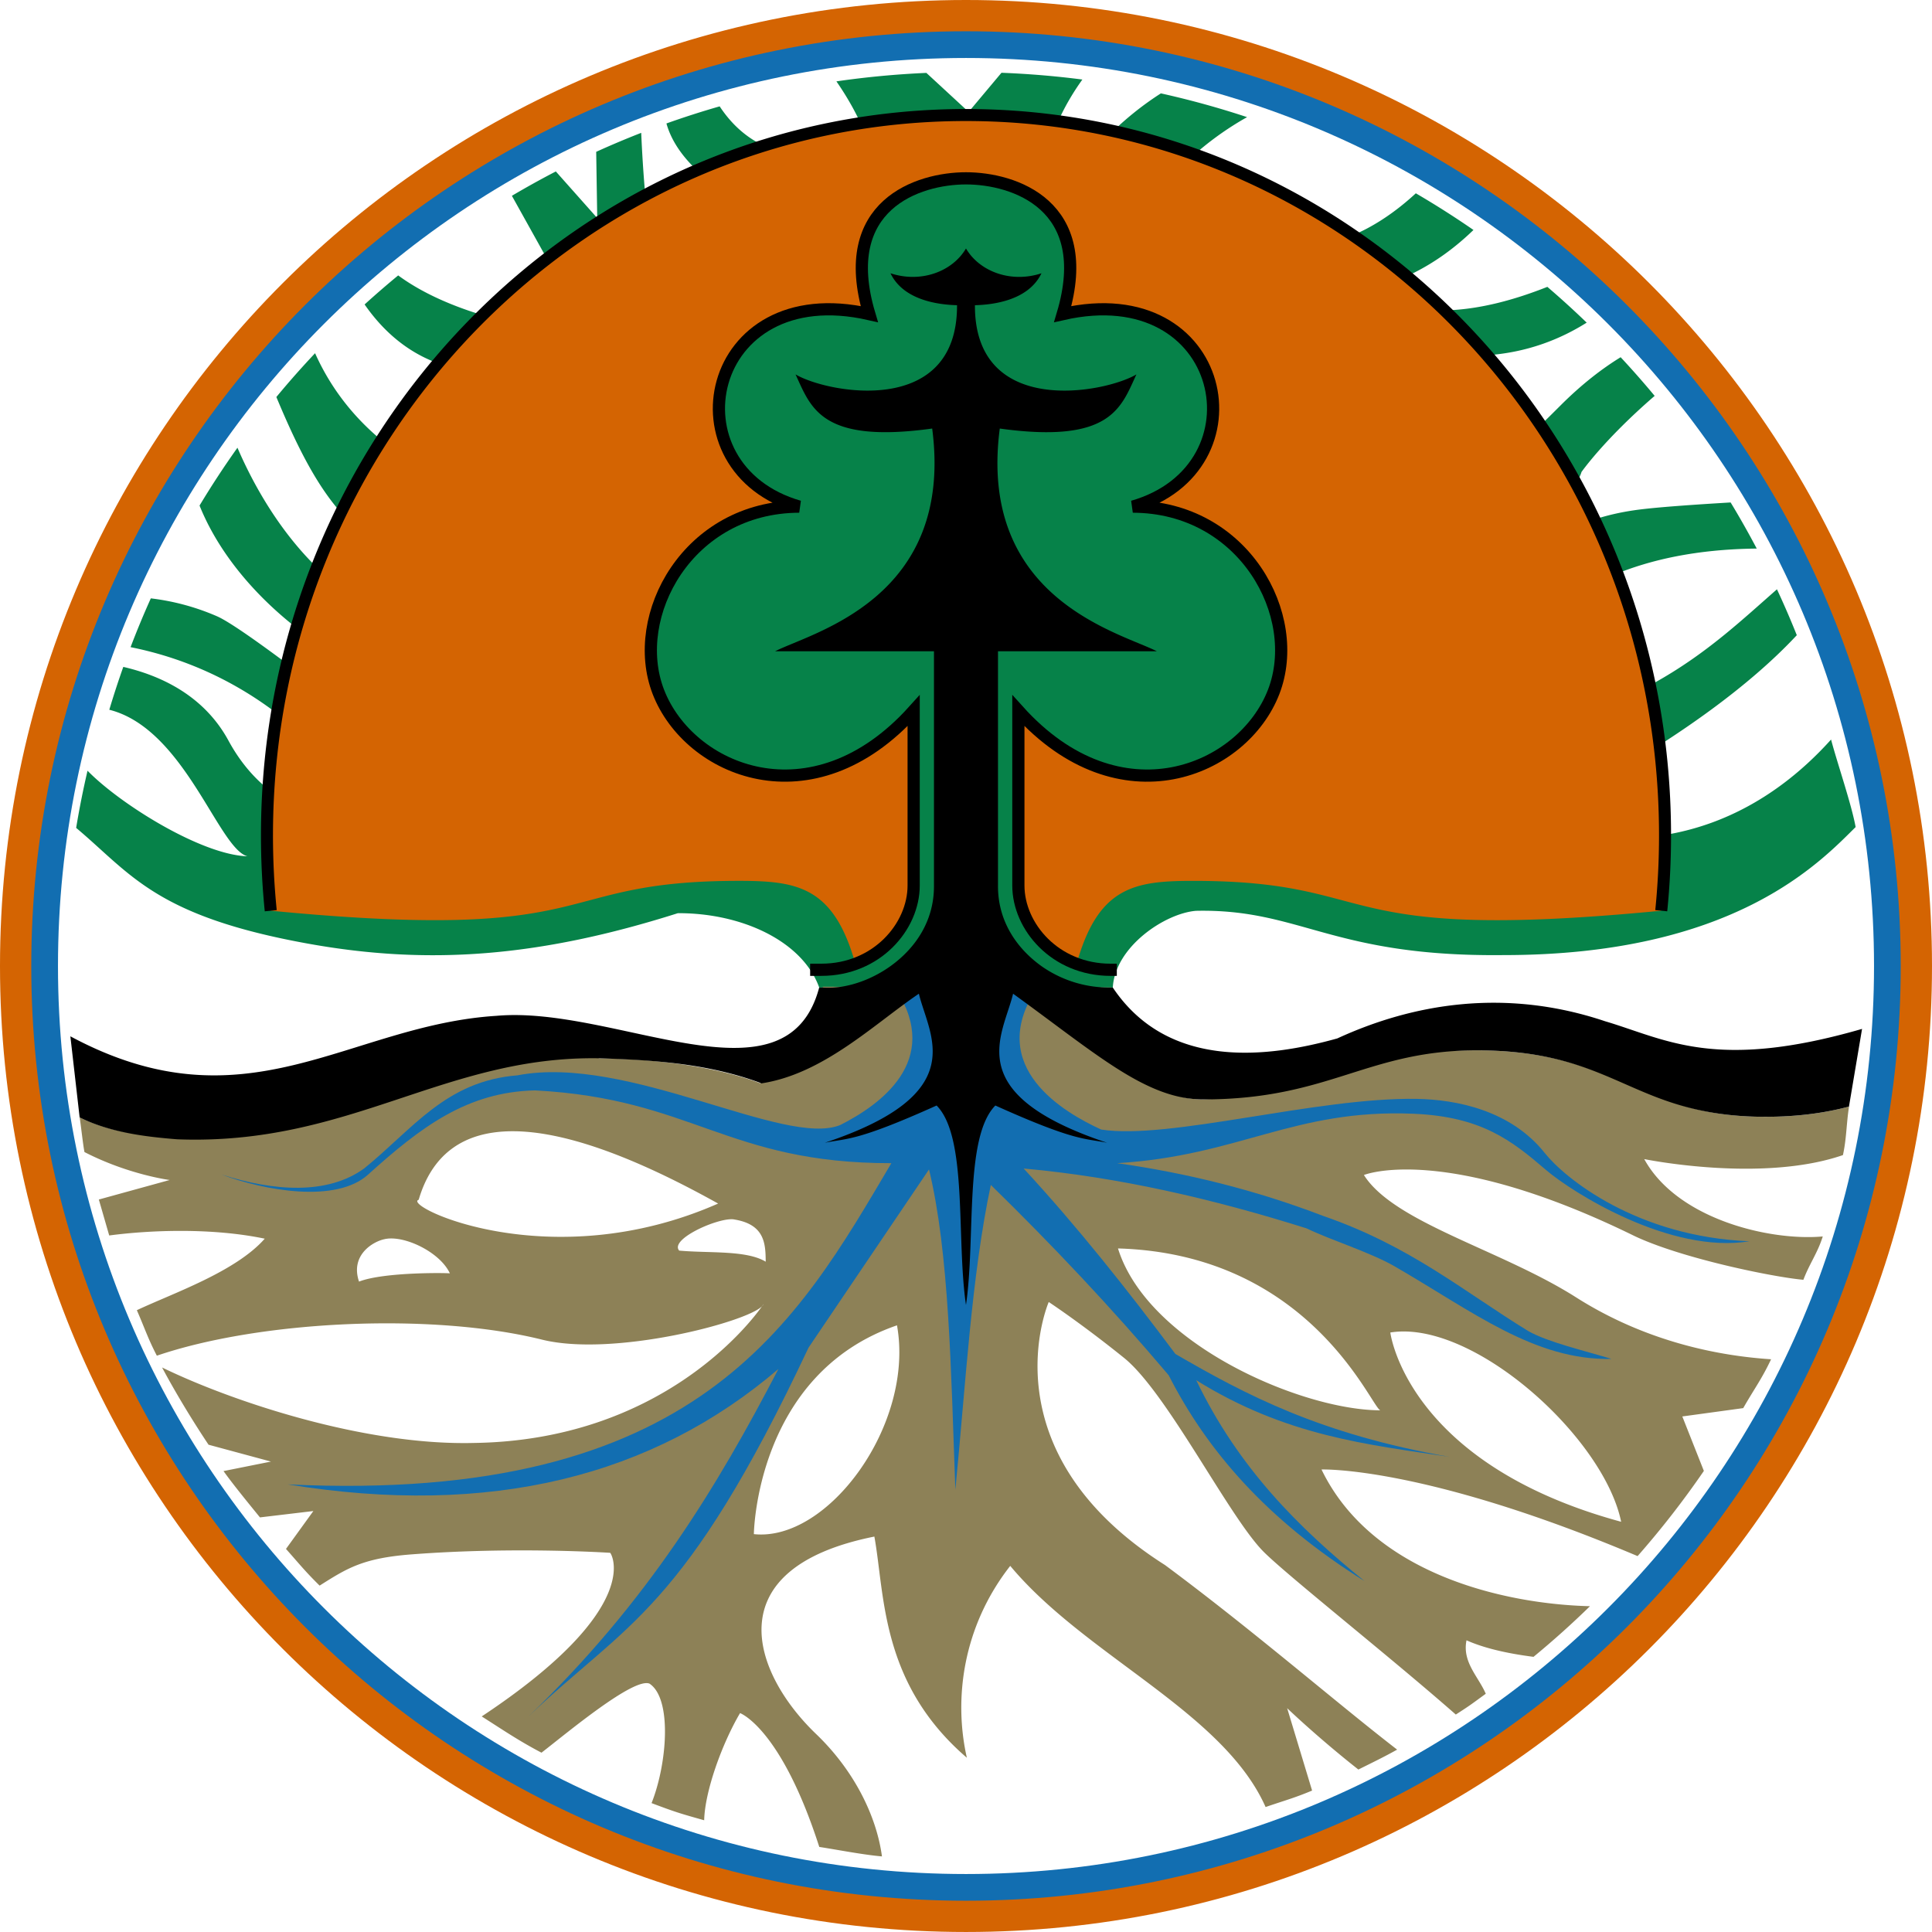
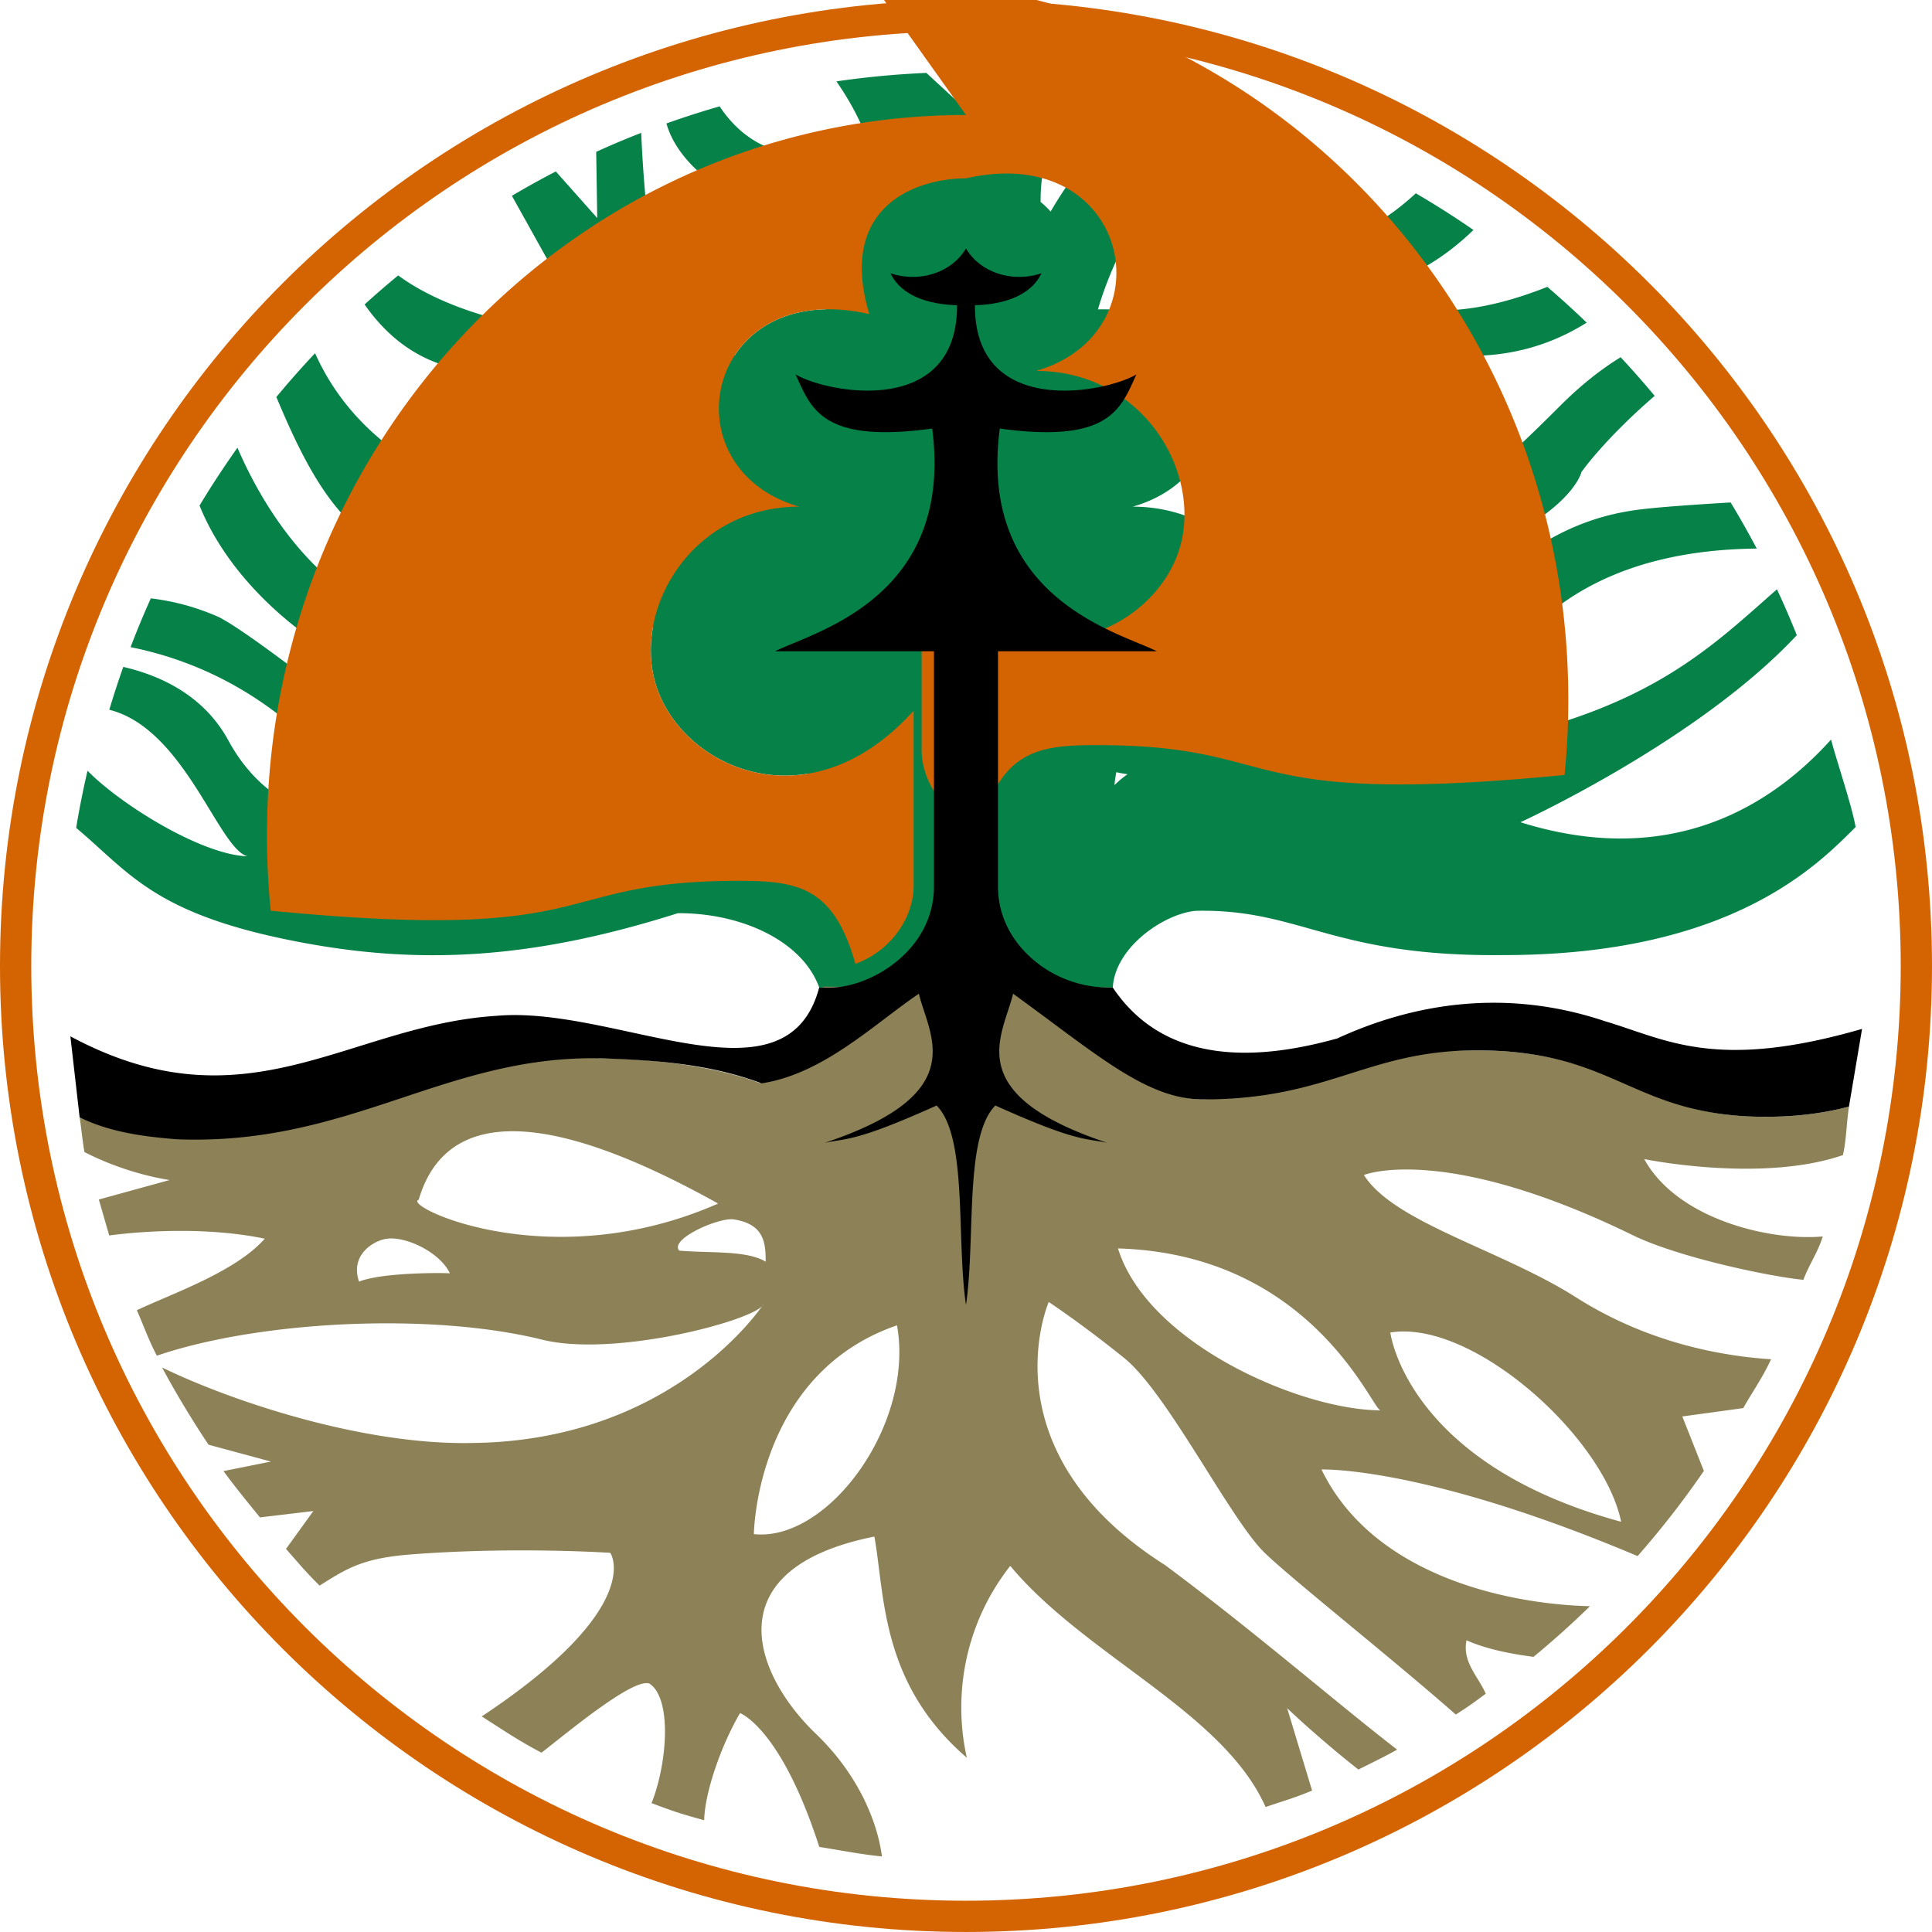
<svg xmlns="http://www.w3.org/2000/svg" width="817.334" height="817.334" viewBox="0 0 216.253 216.253">
  <style>.B{image-rendering:optimizeQuality}.C{shape-rendering:geometricPrecision}.D{fill-rule:evenodd}.E{text-rendering:geometricPrecision}</style>
  <g class="E B C">
    <path d="M112.099 8.142l-3.677 4.385-4.731-4.367a100.65 100.65 0 0 0-10.069.947c6.069 8.792 4.407 14.406 4.407 14.406s-2.969-4.454-10.69-6.533c-3.247-.874-5.391-2.956-6.785-5.075a99.38 99.38 0 0 0-5.958 1.914c.619 2.232 2.467 5.22 7.398 8.209 5.954 3.608 9.054 7.984 10.44 12.595-4.839.093-8.289 2.234-10.205 5.171-4.399-1.959-8.171-4.942-9.143-10.935-.739-4.555-1.121-9.62-1.314-13.99-1.702.664-3.382 1.372-5.038 2.125l.116 7.41-4.634-5.214c-1.668.863-3.306 1.774-4.919 2.726l8.662 15.553s-13.344-.733-21.388-6.642c-1.28 1.054-2.534 2.138-3.759 3.252 2.427 3.491 5.827 6.296 10.597 7.25 16.332 3.266 16.035 15.144 16.035 15.144s-12.896-.128-19.302-3.563c-6.683-3.584-10.634-8.369-12.875-13.375-1.495 1.588-2.943 3.221-4.333 4.904 7.174 17.224 11.858 19.029 33.242 23.021 3.33.622 6.286 1.577 8.909 2.749-.438 2.47-.267 4.975.6 7.223 2.261 5.864 9.058 10.411 16.687 9.177 1.231 2.391 1.716 4.012 1.716 4.012l-13.66-4.454C70.413 75.478 65.364 73.4 48.439 70.431c-12.594-2.209-19.268-14.281-21.86-20.317a100.79 100.79 0 0 0-4.243 6.473c3.741 9.32 13.836 17.727 24.916 20.969 9.512 2.784 16.258 4.937 16.332 8.612-3.012.633-11.878 1.782-13.956 1.782 0 0-21.297-17.211-25.333-18.967-2.638-1.148-5.167-1.739-7.413-2.007a99.47 99.47 0 0 0-2.266 5.461c18.977 3.809 26.994 19.372 26.994 19.372s-10.393 1.485-16.035-8.908c-2.727-5.023-7.534-7.272-11.774-8.254-.561 1.581-1.083 3.18-1.566 4.797 8.441 2.13 12.205 15.54 15.463 16.403-5.174-.164-14.271-5.855-17.9-9.579a99.62 99.62 0 0 0-1.274 6.399c6.142 5.146 8.852 9.889 26.052 12.974 13.351 2.395 25.718 1.521 41.299-3.427 7.187-.027 13.96 3.145 15.82 8.32h1.349l15.083 27.107 15.084-27.107h1.349c.249-4.548 5.825-8.308 9.32-8.585 11.717-.247 15.168 5.17 34.43 4.956 25.688 0 35.329-10.312 39.395-14.33-.457-2.539-2.104-7.329-2.749-9.797-6.446 7.173-17.705 14.599-34.769 9.256 0 0 19.902-9.098 30.933-20.935a98.35 98.35 0 0 0-2.221-5.137c-7.637 6.7-14.6 13.792-34.652 17.46 1.094-3.827 5.712-21.747 32.388-22.019-.926-1.751-1.897-3.475-2.922-5.162-3.626.214-7.573.484-9.867.753-5.048.594-13.957 2.673-23.162 15.441S144.055 83.72 139.898 83.72l-2.233.02c2.24-1.662 3.964-3.87 4.903-6.306 1.081-2.803 1.084-6.004.166-9.038 2.232-.846 4.738-1.591 7.558-2.196 24.943-5.345 26.724-13.362 26.724-13.362s2.517-3.623 8.194-8.526a100.35 100.35 0 0 0-3.807-4.327c-2.09 1.28-4.367 3.033-6.763 5.43-10.69 10.69-13.659 12.472-26.131 12.769 0 0 4.157-17.52 17.816-18.41 4.579-.299 8.321-1.798 11.276-3.661a100.37 100.37 0 0 0-4.403-4.004c-3.652 1.45-7.432 2.47-11.03 2.617-14.55.594-10.69 6.235-14.847 10.986-2.936 3.355-5.433 7.158-12.499 12.97-2.286-1.229-4.979-1.964-8.023-1.972 9.008-2.586 10.991-11.456 7.076-17.138 3.832-3.36 9.04-5.882 16.119-6.627 6.041-.636 10.947-3.345 14.935-7.204-2.095-1.447-4.246-2.817-6.452-4.104-3.041 2.805-7.325 5.668-12.343 5.963-8.582.505-12.661-.486-20.074 7.228a16.1 16.1 0 0 0-3.166-.195c1.746-5.911 6.107-15.562 16.694-21.522-3.15-1.042-6.369-1.931-9.648-2.66-4.094 2.618-8.575 6.743-12.342 13.232a8.93 8.93 0 0 0-1.119-1.075c-.039-2.948.625-8.066 4.673-13.705-2.978-.387-5.997-.638-9.051-.758zm12.854 78.292c.42.093.838.167 1.253.226a11.06 11.06 0 0 0-1.454 1.217s.022-.538.201-1.443z" fill="#068249" class="D" />
    <g fill="none">
-       <path d="M108.127 4.79c57.071 0 103.337 46.266 103.337 103.337s-46.265 103.337-103.337 103.337S4.79 165.198 4.79 108.127 51.056 4.79 108.127 4.79z" stroke="#126eb1" stroke-width="3.4" />
      <path d="M108.127 1.75c58.75 0 106.376 47.627 106.376 106.376s-47.626 106.376-106.376 106.376S1.75 166.877 1.75 108.127 49.377 1.75 108.127 1.75z" stroke="#d46402" stroke-width="3.5" />
    </g>
  </g>
-   <path d="M108.126 12.873c-43.213 0-78.245 36.098-78.245 80.628a84.02 84.02 0 0 0 .423 8.436c37.791 3.663 30.765-3.341 52.415-3.341 6.573 0 10.603.669 13.028 9.29 4.026-1.478 6.519-5.195 6.519-8.772V79.55c-11.36 12.616-25.16 6.755-28.581-2.116-3.282-8.511 3.313-20.693 15.77-20.726-14.894-4.275-10.591-25.737 7.846-21.551-3.641-12.222 5.467-15.195 10.825-15.195s14.466 2.973 10.825 15.195c18.437-4.186 22.74 17.275 7.846 21.551 12.457.032 19.052 12.215 15.77 20.726-3.421 8.871-17.221 14.732-28.581 2.116v19.565c0 3.577 2.494 7.294 6.519 8.772 2.424-8.621 6.454-9.29 13.027-9.29 21.65 0 14.624 7.004 52.415 3.341a84.02 84.02 0 0 0 .423-8.436c0-44.53-35.031-80.628-78.245-80.628z" opacity=".997" fill="#d46402" class="D" />
+   <path d="M108.126 12.873c-43.213 0-78.245 36.098-78.245 80.628a84.02 84.02 0 0 0 .423 8.436c37.791 3.663 30.765-3.341 52.415-3.341 6.573 0 10.603.669 13.028 9.29 4.026-1.478 6.519-5.195 6.519-8.772V79.55c-11.36 12.616-25.16 6.755-28.581-2.116-3.282-8.511 3.313-20.693 15.77-20.726-14.894-4.275-10.591-25.737 7.846-21.551-3.641-12.222 5.467-15.195 10.825-15.195c18.437-4.186 22.74 17.275 7.846 21.551 12.457.032 19.052 12.215 15.77 20.726-3.421 8.871-17.221 14.732-28.581 2.116v19.565c0 3.577 2.494 7.294 6.519 8.772 2.424-8.621 6.454-9.29 13.027-9.29 21.65 0 14.624 7.004 52.415 3.341a84.02 84.02 0 0 0 .423-8.436c0-44.53-35.031-80.628-78.245-80.628z" opacity=".997" fill="#d46402" class="D" />
  <g fill="none" stroke="#000">
-     <path d="M185.948 101.938a84.02 84.02 0 0 0 .423-8.436c0-44.53-35.031-80.628-78.245-80.628S29.882 48.972 29.882 93.502a84.02 84.02 0 0 0 .423 8.436" opacity=".997" stroke-width="1.345" />
-     <path d="M90.682 108.549h1.257c6.205 0 10.329-4.834 10.329-9.435V79.55c-11.36 12.616-25.16 6.754-28.581-2.116-3.282-8.511 3.313-20.693 15.77-20.726-14.894-4.275-10.591-25.737 7.846-21.551-3.641-12.222 5.468-15.195 10.825-15.195s14.466 2.973 10.825 15.195c18.437-4.186 22.74 17.276 7.846 21.551 12.457.032 19.052 12.215 15.77 20.726-3.421 8.871-17.22 14.732-28.581 2.116v19.565c0 4.6 4.123 9.435 10.329 9.435h.691" stroke-width="1.365" />
-   </g>
+     </g>
  <path d="M92.091 110.444c.21 3.084-2.635 8.836-7.001 10.801-2.047-.779-7.894-2.66-17.949-2.786-22.921-5.146-40.881 14.789-58.228 6.613.156.935.36 2.954.542 3.88 4.932 2.539 9.537 3.128 9.537 3.128l-7.929 2.185 1.161 4.024c4.649-.615 11.539-.868 17.41.359-3.268 3.713-10.307 6.114-14.317 8.006.883 2.013 1.232 3.15 2.24 5.092 11.581-3.947 30.808-4.854 43.11-1.798 7.944 1.973 22.894-1.939 24.63-3.738l.164-.236c-.022.073-.084.153-.164.236-1.316 1.866-11.337 15.029-32.306 15.304-12.214.296-27.037-4.644-34.85-8.449 1.535 2.872 3.402 5.95 5.201 8.645l6.986 1.887-5.31 1.064c1.148 1.599 2.84 3.658 4.079 5.184l5.977-.711-3.063 4.24c1.498 1.686 2.157 2.526 3.764 4.107 3.061-1.932 4.815-3.075 10.275-3.495 11.581-.891 22.249-.175 22.249-.175.008-.069 4.179 6.004-14.379 18.312 2.396 1.525 4.161 2.737 6.69 4.058 2.846-2.196 10.285-8.437 12.083-7.732 2.565 1.682 1.983 8.996.237 13.377 2.656.999 3.131 1.145 5.89 1.919.074-3.228 1.982-8.54 4.015-11.994 0 0 4.575 1.647 8.869 14.98 2.129.33 4.844.868 7.016 1.061-.617-4.57-3.147-9.652-7.367-13.696-7.126-6.83-11.3-18.54 6.517-22.104 1.188 6.533.656 16.414 10.353 24.757-1.484-6.533-.49-14.648 4.855-21.477 8.406 10.087 23.845 16.322 28.583 26.993 2.071-.714 3.199-1 5.205-1.843l-2.791-9.221s3.4 3.267 7.971 6.867c1.467-.732 2.913-1.428 4.338-2.229-6.795-5.247-16.135-13.358-25.984-20.661-20.242-12.839-13.012-29.442-13.012-29.442s3.666 2.414 8.433 6.258c4.81 3.879 11.766 17.845 15.626 21.705 2.681 2.681 14.254 11.839 21.505 18.214 1.645-1.055 1.778-1.18 3.354-2.328-.84-1.948-2.649-3.533-2.156-5.982 1.784.796 4.218 1.429 7.5 1.851a100.44 100.44 0 0 0 6.32-5.668c-9.583-.238-24.383-3.587-30.052-15.302 0 0 11.43-.431 35.381 9.694a100.45 100.45 0 0 0 7.419-9.535l-2.413-6.096 6.819-.934c1.237-2.17 2.044-3.199 3.119-5.467-5.579-.362-13.818-1.839-21.828-6.929-8.393-5.333-20.366-8.348-23.75-13.695 0 0 8.908-3.659 30.295 6.833 5.353 2.531 15.645 4.613 18.897 4.895.673-1.792 1.598-3.011 2.168-4.851-5.923.533-16.284-1.926-19.982-8.659 0 0 13.109 2.697 22.241-.448.413-1.89.378-3.502.683-5.431-2.705.726-6.126 1.226-10.347 1.132-13.363-.297-15.732-7.275-30.877-7.424s-23.027 5.194-31.044 5.491c-6.329.049-10.332-5.695-10.332-12.525zm-34.496 16.179c5.31.061 12.724 2.481 22.786 8.094-18.889 8.318-35.476.199-33.517-.424 1.399-4.777 4.714-7.739 10.732-7.67zm24.296 9.848c.128.001.242.012.34.035 3.381.566 3.462 2.726 3.476 4.717-2.179-1.313-6.334-.931-9.683-1.241-1.07-1.229 3.947-3.524 5.867-3.51zm-38.189 2.153c2.225-.048 5.65 1.731 6.654 3.909-.005-.054-7.328-.189-10.169.919-1.013-2.99 1.591-4.498 2.868-4.753a3.24 3.24 0 0 1 .648-.075zm81.438 1.117c21.855.634 28.54 18.301 29.403 18.119-8.851 0-26.084-7.429-29.403-18.119zm-24.738 8.606c1.991 11.063-7.706 24.262-16.02 23.371 0 0 .191-17.922 16.02-23.371zm56.549.689c9.225-.145 22.642 12.24 24.508 21.3-24.053-6.533-25.837-21.186-25.837-21.186a9.26 9.26 0 0 1 1.329-.114z" fill="#8d8157" class="B C D E" />
-   <path d="M108.127 107.755l-7.791 3.06c5.103 7.971-1.889 12.887-6.275 15.106-6.209 2.557-23.795-7.944-36.141-5.556-8.009.632-11.684 5.981-17.144 10.411-4.12 2.997-10.114 2.573-16.003.685 4.821 1.808 12.839 3.254 16.424.017 5.92-5.345 11.101-9.258 18.688-9.427 17.614.916 21.514 8.164 39.887 8.146-10.487 17.722-21.576 38.162-67.556 35.955 22.687 3.694 40.843-.885 54.916-12.921-6.791 13.053-14.603 26.065-27.94 38.856 10.943-10.438 17.382-11.659 31.311-41.244l13.483-19.944c2.259 9.33 2.46 22.5 2.948 35.847 1.144-11.612 1.798-23.876 3.972-34.114 6.82 6.668 13.482 13.706 19.905 21.3 4.256 8.355 10.926 16.174 21.91 23.034-7.32-5.92-14.1-12.651-18.82-22.472 10.082 6.272 19.172 7.19 28.35 8.577-14.486-2.54-22.826-6.957-30.688-11.521-5.383-7.197-10.941-14.218-16.982-20.756 10.662.964 21.205 3.404 31.68 6.705 2.697 1.309 7.135 2.684 9.835 4.242 8.701 5.021 15.669 10.56 24.294 10.365-3.301-.993-7.109-1.873-9.315-3.109-7.281-4.464-13.182-9.52-22.989-12.902-7.533-2.886-15.22-4.792-23.034-5.899 13.702-.83 19.788-6.084 33.129-5.534 7.63.314 11.009 2.985 14.852 6.283 2.971 2.549 13.938 9.449 22.784 7.993-12.633-.51-20.668-7.062-22.912-9.883-3.795-4.771-9.853-5.979-14.33-6.056-11.173-.192-27.715 4.621-35.32 3.433-4.152-1.903-12.888-6.949-7.339-15.617z" fill="#126eb1" />
  <path d="M108.127 27.808c-1.508 2.575-5.015 3.911-8.452 2.78 1.477 3.085 5.506 3.523 7.448 3.575.05 12.631-14.546 9.834-18.075 7.746 1.731 3.731 2.843 7.778 15.294 6.058 2.483 19.026-13.385 22.802-17.578 24.928h17.777v26.219c.034 4-2.126 7.07-4.875 9.034-2.433 1.738-5.305 2.577-7.579 2.39-.126-.01-.271.013-.393-.004-3.664 13.818-22.721 1.979-36.118 3.17-16.627 1.04-27.986 12.886-47.699 2.293l1.037 9.074c3.402 1.693 7.384 2.173 10.931 2.454 19.336.732 29.896-9.392 47.297-9.067 6.047.198 11.933.586 17.701 2.655.253.091.209.084.379.152 6.959-1.05 12.659-6.676 17.63-10.036 1.119 4.689 6.023 11.173-10.528 16.685 2.561-.523 3.555-.142 12.513-4.171 3.5 3.534 2.192 14.883 3.288 22.324 1.096-7.441-.212-18.79 3.288-22.324 8.958 4.029 9.953 3.648 12.513 4.171-16.55-5.512-11.646-11.995-10.528-16.685 9.388 6.789 14.925 11.842 21.294 11.831 14.275 0 18.382-5.615 31.044-5.491 12.286.12 15.757 4.736 24.213 6.632 1.968.441 4.141.736 6.663.792 4.221.094 7.642-.406 10.347-1.132l1.465-8.693c-16.472 4.765-21.97 1.151-28.77-.859-11.26-3.778-21.599-1.927-29.965 1.925-7.812 2.178-18.936 3.552-25.134-5.7l-.393.004a13.14 13.14 0 0 1-7.579-2.39c-2.749-1.963-4.909-5.033-4.875-9.034V72.896h17.777c-4.193-2.126-20.061-5.902-17.578-24.928 12.452 1.72 13.563-2.327 15.294-6.058-3.529 2.088-18.124 4.884-18.075-7.746 1.942-.052 5.971-.49 7.448-3.575-3.437 1.131-6.944-.206-8.452-2.781z" />
</svg>